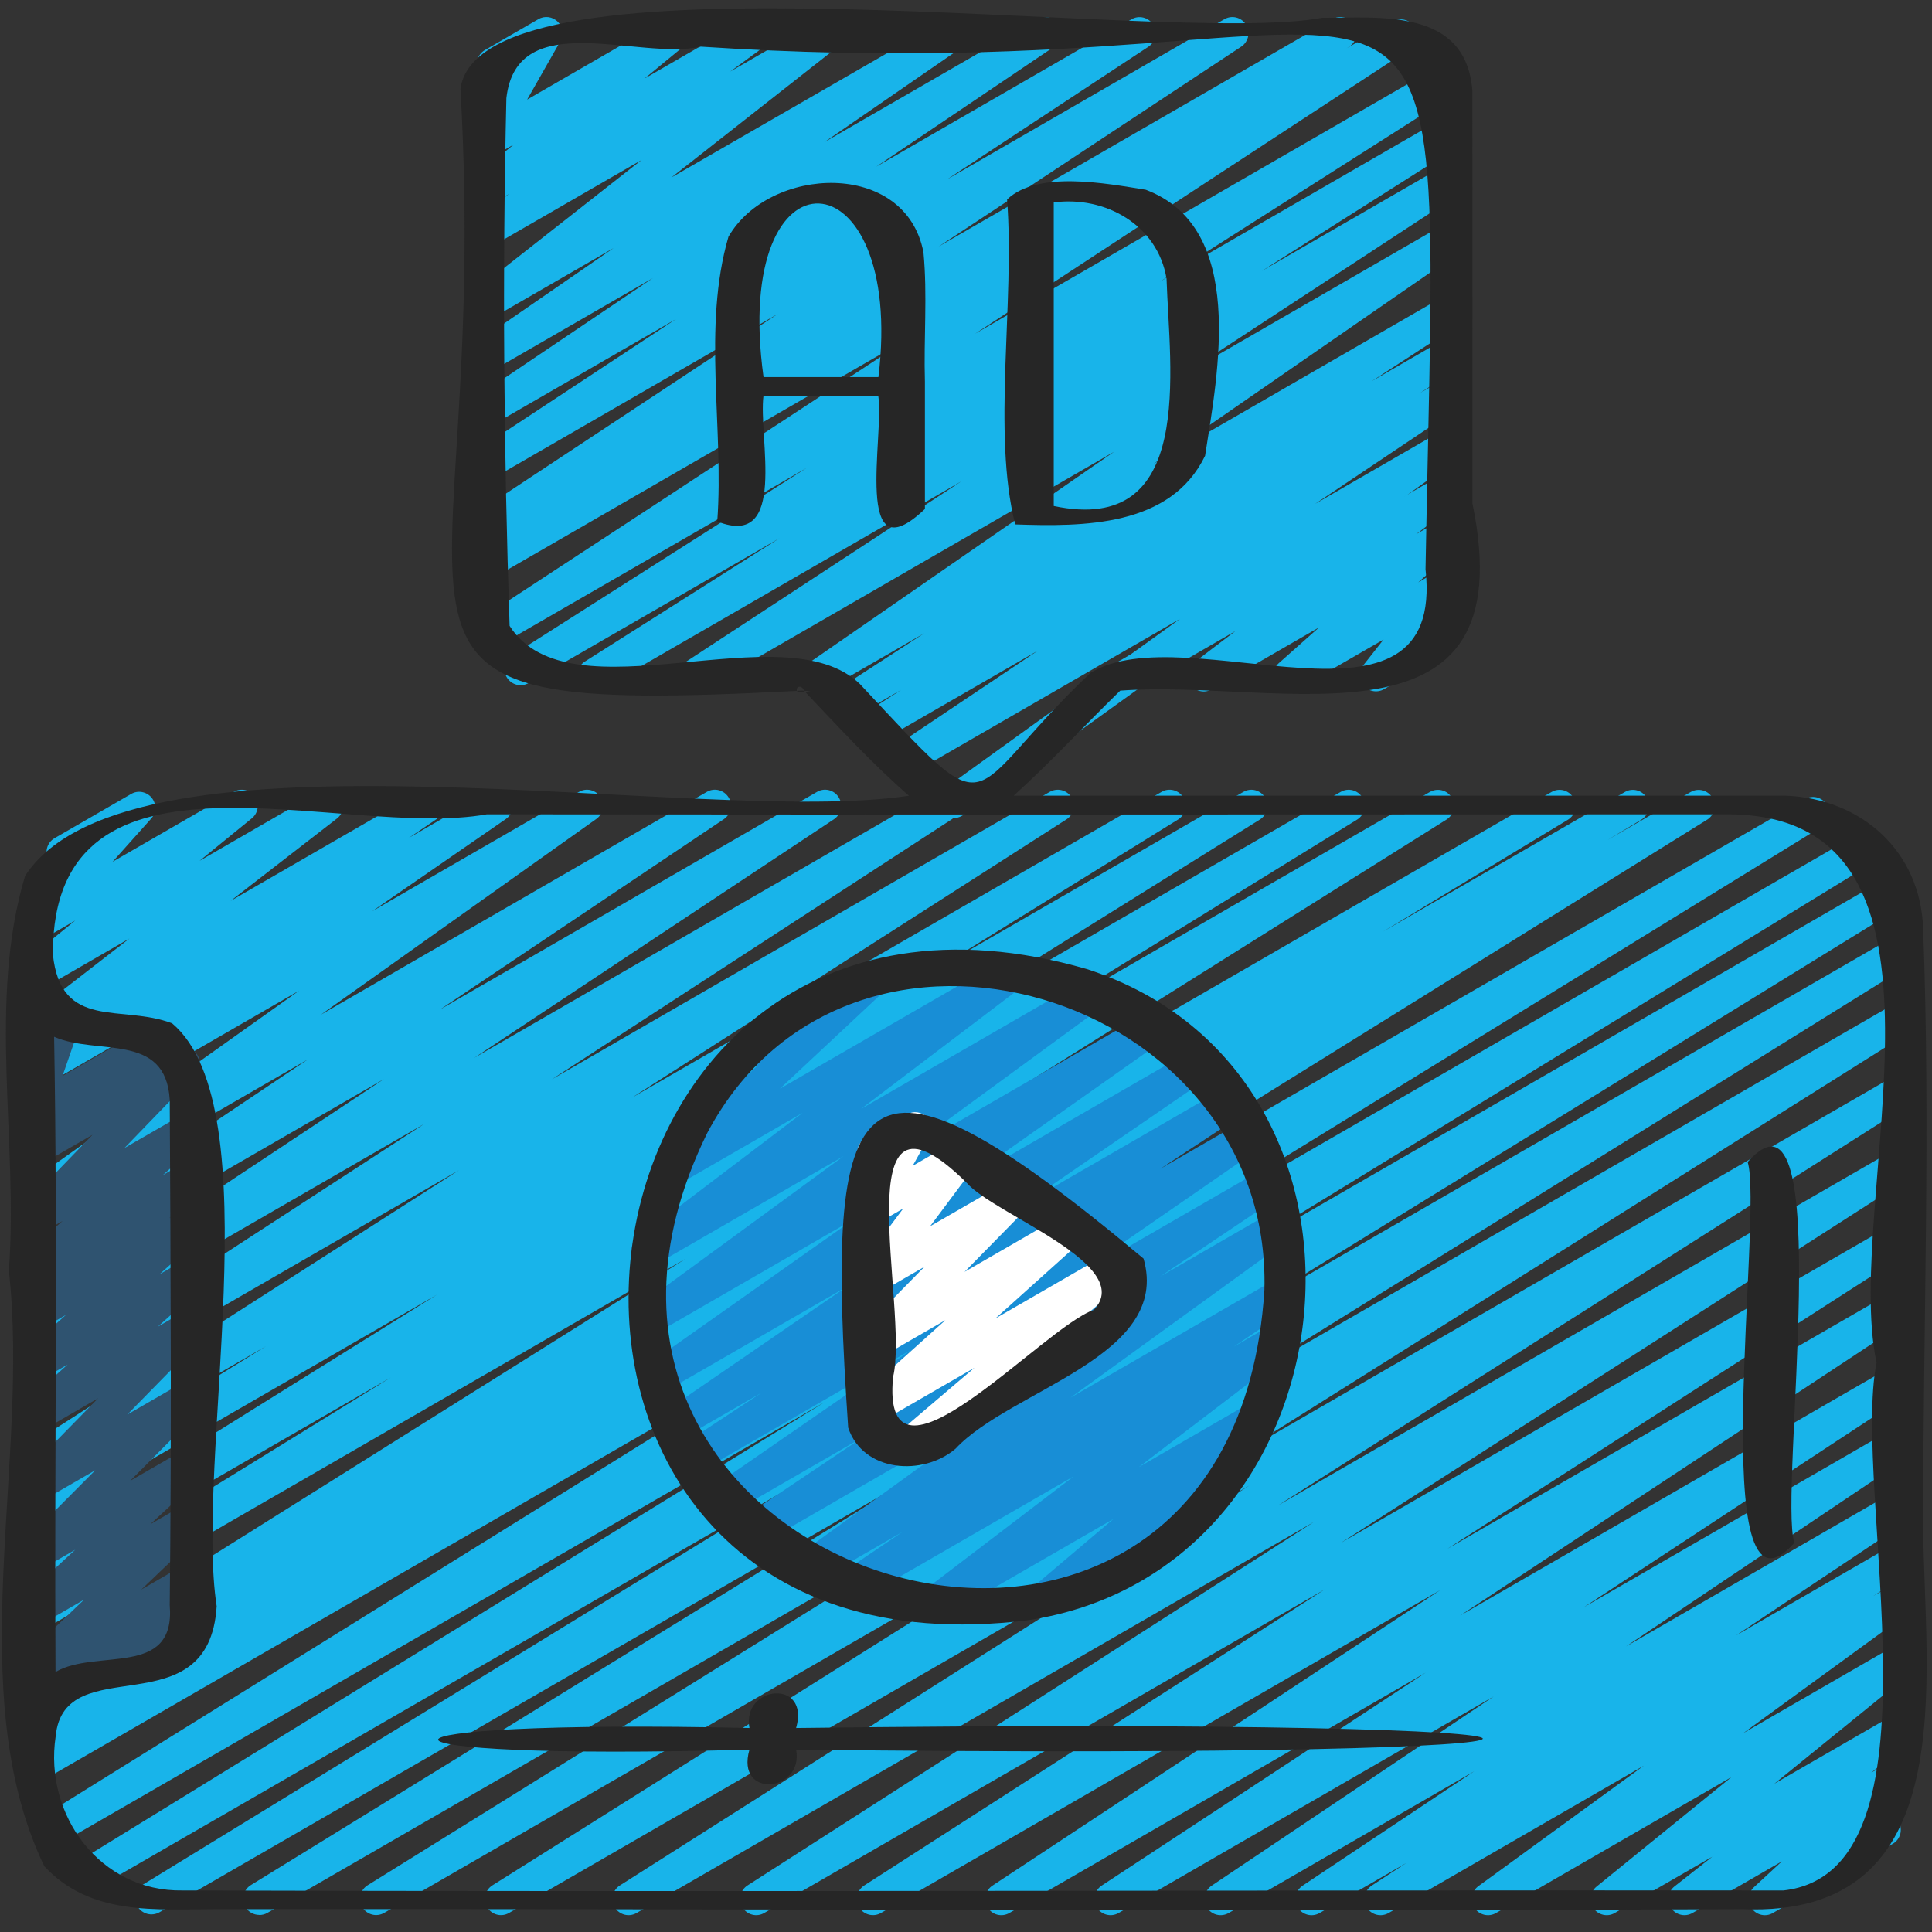
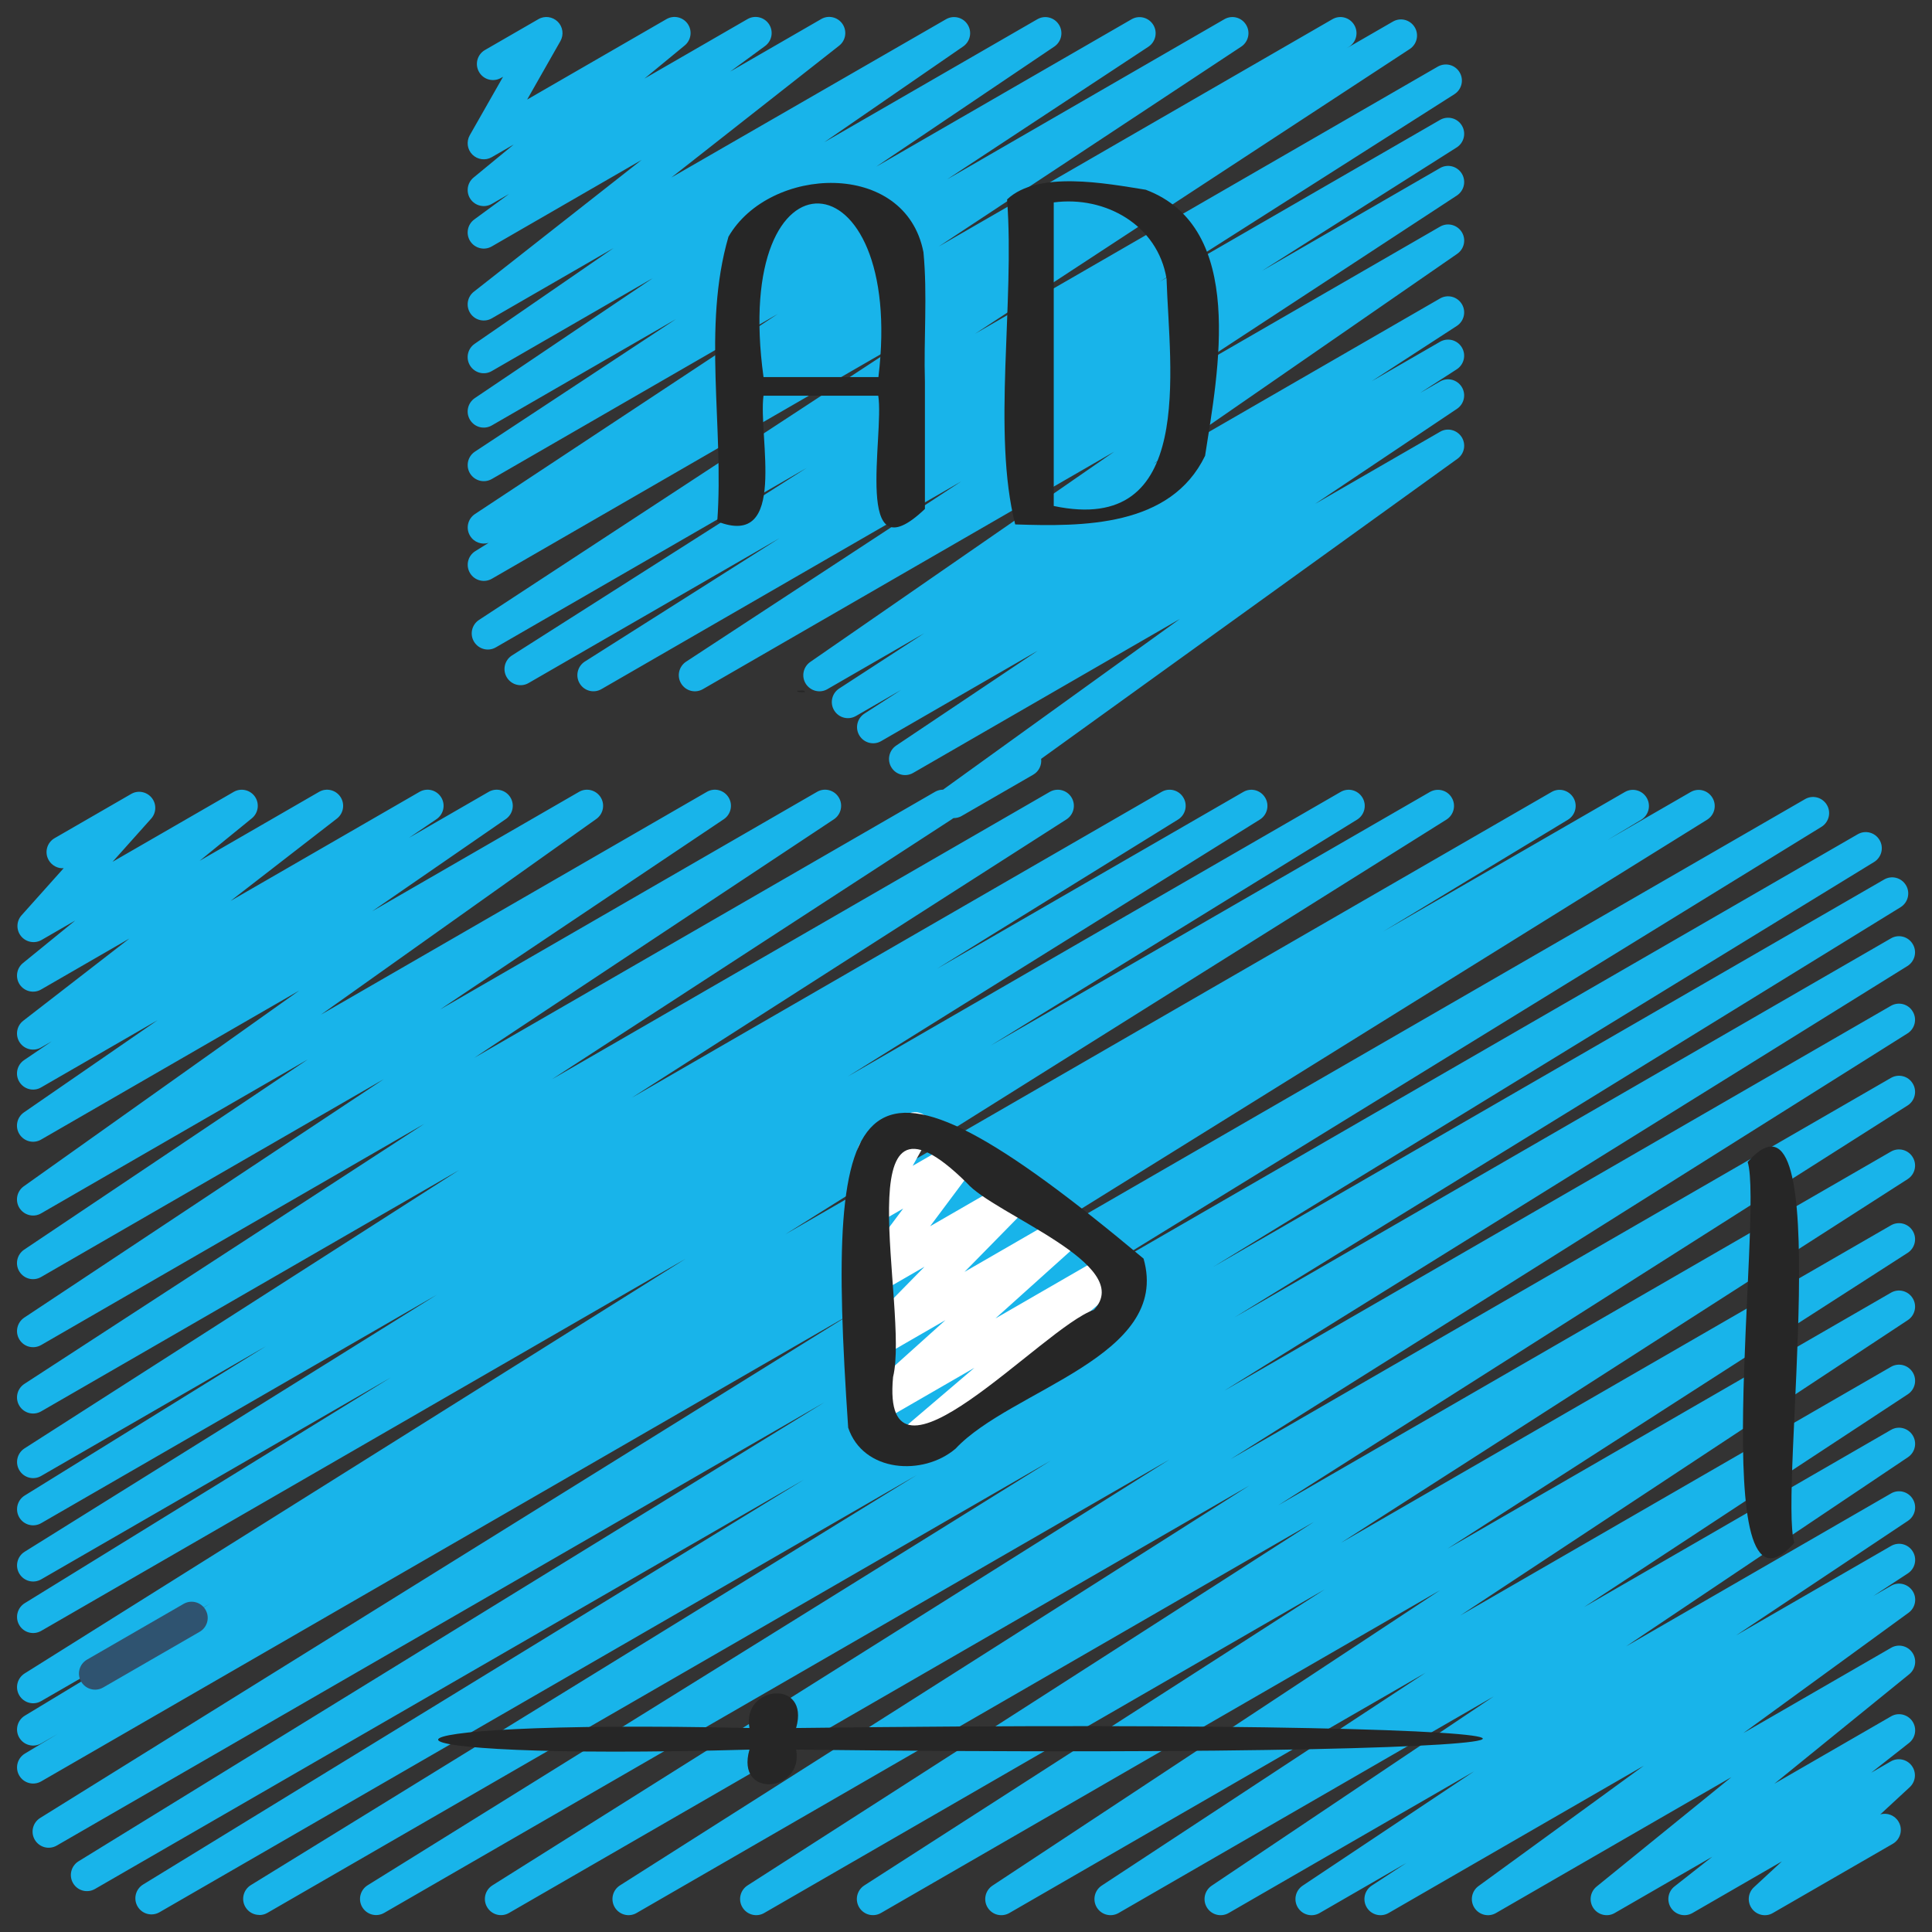
<svg xmlns="http://www.w3.org/2000/svg" id="Icons" viewBox="0 0 60 60">
  <rect x="0" y="0" width="60" height="60" fill="#333333" stroke="none" />
  <path d="m8.052 59.47c-.17 0-.336-.087-.43-.244-.14-.234-.065-.538.168-.682l20.677-12.733-23.513 13.575c-.238.137-.54.059-.68-.177s-.064-.539.169-.683l20.525-12.575-22.017 12.712c-.238.138-.54.059-.68-.177-.14-.234-.065-.538.168-.682l23.168-14.256-23.845 13.768c-.238.137-.538.058-.679-.176s-.067-.537.165-.682l25.205-15.67-25.173 14.534c-.238.138-.542.058-.681-.179-.14-.236-.062-.541.173-.683l1.016-.61-.508.293c-.238.137-.54.058-.681-.178-.14-.236-.062-.541.172-.683l5.766-3.488-5.257 3.034c-.235.139-.537.06-.679-.175-.141-.233-.068-.536.163-.682l20.531-12.88-20.015 11.557c-.238.137-.54.059-.68-.177-.14-.234-.065-.538.167-.682l11.369-7.009-10.856 6.268c-.238.137-.539.058-.679-.176-.141-.233-.067-.537.164-.681l12.806-7.984-12.291 7.096c-.238.137-.54.058-.679-.176-.141-.234-.066-.538.166-.682l7.497-4.64-6.984 4.031c-.235.139-.536.06-.677-.173-.142-.232-.071-.534.157-.681l13.494-8.641-12.975 7.49c-.235.136-.534.06-.676-.171-.143-.231-.074-.533.153-.681l12.425-8.079-11.902 6.871c-.236.135-.534.061-.675-.169-.143-.229-.076-.531.148-.681l11.168-7.407-10.642 6.144c-.236.136-.532.061-.675-.168s-.077-.529.146-.68l8.811-5.909-8.282 4.781c-.23.135-.525.062-.671-.162-.145-.225-.086-.523.131-.678l8.555-6.079-8.015 4.627c-.232.136-.528.062-.673-.165-.144-.228-.082-.526.139-.679l4.152-2.864-3.618 2.088c-.232.137-.53.062-.674-.167-.143-.229-.079-.528.144-.68l.859-.583-.329.189c-.227.133-.519.064-.665-.154s-.099-.513.108-.674l3.299-2.555-2.742 1.583c-.225.132-.514.065-.662-.148-.147-.215-.105-.508.097-.672l1.623-1.321-1.044.603c-.213.124-.483.072-.638-.117-.155-.19-.148-.466.015-.648l1.309-1.464c-.176.018-.368-.079-.465-.249-.139-.239-.057-.545.183-.683l2.376-1.372c.211-.125.482-.073.638.117s.148.466-.015.648l-1.199 1.341 3.76-2.17c.224-.132.514-.066.662.148.147.215.105.508-.097.672l-1.622 1.32 3.708-2.141c.227-.133.52-.064.665.154.146.218.099.513-.108.674l-3.302 2.557 5.864-3.385c.234-.136.531-.062.674.167s.079.528-.144.68l-.855.58 2.473-1.427c.234-.136.53-.061.673.165.144.228.082.526-.139.679l-4.15 2.863 6.422-3.707c.229-.135.525-.062.671.162.145.225.086.523-.131.678l-8.556 6.08 11.986-6.92c.234-.137.531-.061.675.168.143.229.077.529-.146.68l-8.811 5.909 11.704-6.757c.233-.137.533-.062.675.169.143.229.076.531-.148.681l-11.171 7.409 14.306-8.259c.235-.137.534-.061.676.171.143.231.074.533-.153.681l-12.416 8.073 15.459-8.925c.237-.136.536-.059.677.173.142.232.071.534-.157.681l-13.498 8.644 16.45-9.497c.236-.139.539-.06.679.176.141.234.066.538-.166.682l-7.488 4.635 9.514-5.492c.237-.139.537-.06.679.176.141.233.067.537-.164.681l-12.805 7.984 15.312-8.841c.236-.139.538-.06.68.177.14.234.065.538-.167.682l-11.378 7.015 13.637-7.873c.237-.136.539-.06.679.175.141.233.068.536-.163.682l-20.533 12.881 23.795-13.737c.237-.14.539-.058.681.178.14.236.062.541-.172.683l-5.741 3.474 7.508-4.334c.237-.14.542-.059.681.179.14.236.062.541-.173.683l-1.049.63 2.584-1.491c.237-.139.537-.06.679.176.141.234.067.537-.165.682l-25.191 15.661 28.23-16.299c.236-.139.538-.06.68.177.14.234.065.538-.168.682l-23.181 14.264 24.305-14.032c.237-.139.539-.06.68.177.14.235.064.539-.169.683l-20.516 12.569 20.826-12.024c.236-.139.538-.06.68.177.14.234.065.538-.168.682l-20.685 12.738 20.384-11.769c.236-.139.538-.06.679.176.141.234.067.537-.165.682l-21.217 13.189 20.703-11.953c.237-.137.538-.06.678.175.142.233.069.536-.161.681l-21.026 13.224 20.51-11.841c.237-.137.538-.06.678.174.141.232.07.535-.159.681l-19.544 12.416 19.025-10.983c.237-.137.536-.059.677.173.142.231.072.534-.156.681l-17.598 11.294 17.077-9.858c.236-.137.536-.059.677.172.142.232.072.534-.156.682l-14.293 9.19 13.772-7.951c.233-.137.533-.062.676.17.142.229.075.531-.15.68l-13.904 9.176 13.379-7.724c.236-.137.533-.06.676.17.142.23.075.532-.151.681l-10.058 6.611 9.533-5.504c.233-.137.531-.061.675.168.143.229.078.529-.146.68l-8.755 5.875 8.227-4.749c.233-.137.531-.062.675.169.143.229.077.53-.147.68l-5.332 3.555 4.805-2.773c.236-.137.534-.061.676.171.142.23.074.532-.152.68l-1.074.703.551-.317c.228-.136.522-.062.669.16.146.223.09.521-.125.677l-5.133 3.738 4.589-2.649c.225-.133.514-.066.662.149.147.215.105.507-.097.671l-4.188 3.4 3.622-2.091c.225-.133.516-.065.664.152.147.217.102.511-.104.673l-1.175.924.608-.351c.219-.128.502-.068.652.136.151.205.124.491-.063.664l-.916.847c.215-.064.455.027.571.23.139.239.057.545-.183.683l-3.722 2.148c-.218.13-.501.07-.652-.136-.151-.205-.124-.491.063-.664l.867-.802-2.774 1.602c-.227.132-.517.065-.664-.152s-.102-.511.104-.673l1.174-.923-3.029 1.748c-.224.132-.514.066-.662-.149-.147-.215-.105-.507.097-.671l4.187-3.399-7.31 4.22c-.23.134-.524.062-.669-.16-.146-.223-.09-.521.125-.677l5.134-3.738-7.926 4.575c-.235.136-.534.06-.676-.171s-.074-.532.152-.68l1.076-.704-2.694 1.555c-.235.136-.532.061-.675-.169s-.077-.53.147-.68l5.329-3.553-7.624 4.401c-.235.136-.532.061-.675-.168s-.078-.529.146-.68l8.757-5.877-11.647 6.725c-.236.136-.533.06-.676-.17-.142-.23-.075-.532.151-.681l10.059-6.611-12.926 7.462c-.235.136-.533.062-.676-.17-.142-.229-.075-.531.15-.68l13.903-9.176-17.364 10.025c-.235.136-.535.06-.677-.172s-.072-.534.156-.682l14.298-9.193-17.403 10.047c-.235.138-.535.06-.677-.173-.142-.231-.072-.534.156-.681l17.593-11.292-21.036 12.146c-.235.138-.537.06-.678-.174-.141-.232-.07-.535.159-.681l19.546-12.418-22.989 13.272c-.235.138-.536.061-.678-.175-.142-.233-.069-.536.161-.681l21.026-13.224-24.387 14.079c-.238.137-.538.058-.679-.176s-.067-.537.165-.682l21.213-13.187-24.325 14.044c-.079.046-.165.067-.25.067z" fill="#18b4ea" />
  <path d="m2.953 52.474c-.172 0-.341-.09-.433-.25-.139-.239-.057-.545.183-.683l2.997-1.73c.238-.14.545-.057.683.183.139.239.057.545-.183.683l-2.997 1.73c-.079.046-.165.067-.25.067z" fill="#2f5370" />
-   <path d="m1.03 53.747c-.157 0-.312-.074-.408-.211-.149-.212-.113-.501.083-.669l.806-.688-.23.133c-.218.126-.498.069-.65-.133-.151-.202-.128-.486.055-.661l1.925-1.839-1.329.768c-.218.129-.502.069-.652-.136-.151-.205-.124-.491.063-.664l1.643-1.518-1.054.608c-.215.128-.492.072-.646-.128-.152-.198-.135-.479.042-.657l2.282-2.293-1.678.969c-.215.127-.491.072-.646-.126-.153-.198-.137-.479.039-.657l2.373-2.42-1.767 1.021c-.219.129-.504.069-.654-.139-.15-.207-.12-.494.069-.665l1.402-1.263-.817.472c-.219.13-.503.069-.655-.14-.15-.207-.119-.494.071-.665l1.351-1.21-.767.442c-.219.13-.505.069-.657-.142-.149-.21-.115-.499.079-.668l1.043-.908-.465.268c-.219.129-.505.069-.655-.141-.15-.208-.118-.496.073-.666l1.246-1.104-.664.383c-.214.125-.489.071-.645-.125-.153-.196-.139-.476.035-.655l2.202-2.278-1.593.919c-.219.13-.505.069-.655-.141-.15-.208-.118-.496.073-.666l.381-.337c-.129.007-.262-.026-.367-.112-.161-.133-.223-.352-.154-.549l.538-1.553c-.118.014-.227-.01-.325-.068-.156-.096-.248-.268-.239-.45l.062-1.384c-.085-.217-.027-.452.181-.576l.072-.043c.158-.094.354-.095.513 0 .158.095.251.268.242.451l-.03.684.166-.096c.181-.105.406-.086.568.047.161.133.223.352.154.549l-.519 1.498 2.74-1.581c.221-.129.506-.068.655.141.15.208.118.496-.073.666l-.21.187.404-.233c.214-.126.489-.072.644.125.154.196.14.476-.034.655l-2.203 2.279 1.855-1.07c.22-.129.505-.068.655.141.15.208.118.496-.073.666l-1.246 1.104.664-.383c.221-.129.507-.068.657.142.149.21.115.499-.079.668l-1.04.906.462-.267c.22-.128.504-.069.655.14.15.207.119.494-.071.665l-1.351 1.21.767-.442c.22-.128.505-.069.654.139.15.207.12.494-.069.666l-1.402 1.262.817-.472c.216-.126.493-.071.646.126.153.198.137.479-.039.657l-2.373 2.419 1.767-1.02c.216-.125.493-.071.646.128.152.198.135.479-.042.657l-2.282 2.293 1.678-.969c.22-.127.502-.068.652.136.151.205.124.491-.063.664l-1.643 1.518 1.054-.608c.216-.129.497-.07.65.133.151.202.128.486-.055.661l-1.927 1.841 1.331-.769c.224-.13.51-.066.658.144.149.212.113.501-.083.669l-4.717 4.029c-.042.07-.102.131-.178.174l-.12.069c-.078.046-.165.067-.25.067z" fill="#2f5370" />
-   <path d="m34.979 21.479c-.172 0-.341-.09-.433-.25-.139-.239-.057-.545.183-.683l9.99-5.769c.226-.134.52-.064.666.156s.097.515-.113.675l-1.29.98.737-.426c.221-.128.506-.067.655.14.15.208.118.496-.073.667l-1.256 1.116.674-.389c.207-.121.471-.076.628.105s.163.448.015.637l-.667.847c.209-.044.43.045.541.238.139.239.057.545-.183.683l-2.071 1.196c-.205.121-.471.077-.628-.105-.157-.181-.163-.448-.015-.637l.629-.799-2.674 1.543c-.219.13-.505.068-.655-.14s-.118-.496.073-.667l1.255-1.114-3.334 1.924c-.229.132-.521.063-.666-.156-.146-.22-.097-.515.113-.675l1.288-.979-3.14 1.812c-.079.046-.165.067-.25.067z" fill="#18b4ea" />
  <path d="m29.616 25.403c-.164 0-.324-.081-.42-.229-.145-.224-.089-.521.128-.677l7.32-5.276-8.284 4.782c-.235.136-.532.061-.675-.168s-.077-.53.146-.68l4.403-2.95-4.867 2.81c-.235.138-.534.06-.677-.172-.142-.231-.072-.533.155-.681l1.137-.734-1.398.807c-.235.137-.534.061-.677-.171-.142-.231-.073-.533.154-.681l2.641-1.716-3.004 1.734c-.23.136-.527.062-.673-.165-.144-.227-.082-.526.139-.679l9.438-6.529-12.771 7.373c-.235.137-.533.061-.676-.171-.142-.23-.074-.531.151-.68l8.547-5.6-11.172 6.45c-.236.138-.537.061-.678-.174-.141-.232-.069-.535.16-.681l6.047-3.832-7.792 4.498c-.235.138-.536.06-.678-.174-.141-.232-.07-.534.159-.681l9.154-5.825-9.653 5.573c-.235.137-.533.06-.676-.171-.142-.23-.074-.531.151-.68l13.497-8.841-13.096 7.561c-.237.137-.539.058-.679-.176-.141-.234-.067-.538.165-.682l.412-.256c-.213.066-.451-.016-.573-.215-.143-.229-.076-.531.149-.68l9.403-6.213-8.878 5.125c-.235.135-.533.06-.676-.17-.142-.23-.075-.531.15-.68l6.244-4.116-5.719 3.302c-.235.136-.531.061-.674-.168s-.079-.528.145-.68l5.532-3.729-5.003 2.888c-.232.137-.529.062-.673-.165-.144-.228-.082-.527.139-.68l4.316-2.975-3.782 2.183c-.226.132-.518.064-.664-.152-.147-.218-.102-.512.105-.674l5.212-4.094-4.653 2.686c-.227.134-.523.064-.669-.159-.145-.223-.091-.52.123-.677l1.081-.793-.535.309c-.225.132-.513.065-.661-.147-.148-.214-.107-.506.094-.671l1.248-1.027-.681.393c-.196.114-.442.08-.603-.078-.16-.159-.193-.405-.082-.602l1.034-1.816-.062.035c-.241.139-.546.056-.683-.183-.139-.239-.057-.545.183-.683l1.658-.957c.194-.115.441-.081.603.078.16.159.193.405.082.602l-1.033 1.816 4.326-2.498c.225-.132.513-.065.661.147.148.214.107.506-.094.671l-1.249 1.028 3.199-1.847c.229-.133.523-.063.669.159.145.223.091.52-.123.677l-1.082.793 2.823-1.629c.225-.134.518-.064.664.152.147.218.102.512-.105.674l-5.211 4.094 8.529-4.915c.235-.136.529-.061.673.165.144.228.082.527-.139.68l-4.316 2.975 6.617-3.819c.234-.137.53-.061.674.168.143.229.079.528-.145.68l-5.53 3.729 7.927-4.576c.233-.137.532-.061.676.17.142.23.075.531-.15.681l-6.251 4.119 8.608-4.972c.234-.137.533-.062.675.17.143.229.076.531-.149.68l-9.397 6.209 12.226-7.059c.236-.139.537-.06.679.176.141.234.067.538-.165.682l-.074.046 1.44-.831c.235-.137.533-.06.676.171.142.23.074.531-.151.68l-13.5 8.843 14.368-8.295c.238-.136.537-.06.678.174.141.232.07.534-.159.681l-9.154 5.825 8.706-5.026c.237-.136.538-.059.678.174.141.232.069.535-.16.681l-6.051 3.835 5.533-3.194c.236-.137.533-.06.676.171.142.23.074.531-.151.68l-8.548 5.6 8.023-4.632c.234-.136.528-.061.673.165.144.227.082.526-.139.679l-9.436 6.526 8.901-5.139c.236-.137.534-.06.677.171.142.231.073.533-.154.681l-2.645 1.718 2.122-1.225c.236-.137.534-.061.677.172.142.231.072.533-.155.681l-1.137.734.615-.354c.234-.137.531-.061.675.168.143.229.077.53-.146.68l-4.406 2.952 3.878-2.238c.229-.136.524-.062.67.161.145.224.089.521-.128.677l-12.93 9.319c.023.192-.067.39-.246.492l-2.22 1.281c-.079.046-.165.067-.25.067z" fill="#18b4ea" />
-   <path d="m28.861 50.397c-.162 0-.32-.079-.416-.223-.146-.22-.097-.515.113-.675l4.787-3.651-6.708 3.872c-.232.137-.53.061-.674-.167-.143-.229-.079-.529.144-.68l1.918-1.297-2.665 1.538c-.23.134-.524.062-.67-.16-.145-.224-.089-.521.127-.678l6.818-4.938-7.952 4.591c-.235.136-.532.061-.675-.168s-.078-.529.146-.68l3.677-2.468-4.097 2.365c-.23.136-.529.061-.673-.165-.144-.227-.082-.526.139-.679l6.124-4.229-6.549 3.78c-.235.136-.533.06-.676-.17-.142-.23-.075-.531.15-.681l2.408-1.585-2.435 1.405c-.232.137-.529.062-.673-.166s-.081-.527.14-.679l5.609-3.849-5.621 3.245c-.229.135-.527.062-.671-.163-.145-.226-.086-.524.133-.678l6.396-4.512-6.201 3.58c-.228.136-.523.064-.669-.159-.145-.223-.091-.521.124-.677l6.411-4.691-5.849 3.377c-.229.133-.521.063-.666-.156-.146-.22-.097-.515.114-.675l5.126-3.891-3.981 2.299c-.218.128-.5.069-.651-.135s-.126-.489.06-.663l3.184-2.978-.053.03c-.24.138-.546.057-.683-.183-.139-.239-.057-.545.183-.683l3.827-2.209c.217-.127.5-.069.651.135s.126.489-.06.663l-3.183 2.976 7.096-4.096c.227-.135.52-.064.666.156s.097.515-.113.675l-5.125 3.889 6.967-4.022c.229-.133.523-.063.669.159.145.223.091.521-.124.677l-6.412 4.692 7.734-4.466c.229-.135.527-.062.671.163.145.226.086.524-.133.678l-6.397 4.514 7.219-4.168c.234-.136.53-.061.673.166.144.228.081.527-.14.679l-5.613 3.852 6.062-3.5c.234-.137.532-.06.676.17.142.23.075.531-.15.681l-2.408 1.585 2.497-1.441c.234-.135.53-.061.673.165.144.227.082.526-.139.679l-6.119 4.227 6.229-3.597c.233-.136.531-.061.675.168.143.229.078.529-.146.68l-3.679 2.469 3.495-2.018c.229-.136.524-.062.67.16.145.224.089.521-.127.678l-6.818 4.938 6.467-3.733c.234-.135.53-.06.674.167.143.229.079.529-.144.68l-1.926 1.303 1.282-.74c.228-.134.52-.064.666.155s.097.515-.113.675l-4.786 3.65 3.531-2.038c.224-.13.511-.065.659.145.148.212.111.502-.086.67l-2.518 2.132c.23-.109.514-.023.644.203.139.239.057.545-.183.683l-4.776 2.758c-.222.131-.51.066-.659-.145-.148-.212-.111-.502.086-.67l2.51-2.125-5.466 3.155c-.078.046-.165.067-.25.067z" fill="#188ed6" />
  <path d="m28.12 45.46c-.157 0-.312-.074-.408-.212-.149-.211-.113-.501.084-.669l2.464-2.1-2.978 1.719c-.219.13-.504.069-.654-.139-.15-.207-.12-.494.07-.666l2.663-2.395-2.081 1.201c-.215.127-.491.072-.646-.126-.153-.198-.137-.479.039-.657l2.038-2.076-1.432.826c-.203.121-.466.079-.624-.101-.157-.178-.169-.441-.026-.631l1.421-1.902-.771.444c-.194.114-.44.082-.601-.076-.16-.157-.195-.403-.086-.6l.562-1.013c-.179.011-.363-.08-.462-.249-.139-.239-.057-.545.183-.683l1.295-.748c.195-.114.44-.082.601.076.16.157.195.403.086.6l-.513.923 1.312-.757c.205-.119.467-.078.624.101.157.178.169.441.026.631l-1.421 1.902 2.501-1.443c.215-.125.493-.071.646.126.153.198.137.479-.039.657l-2.038 2.076 3.04-1.755c.22-.128.504-.069.654.139.15.207.12.494-.07.666l-2.665 2.396 3.585-2.069c.223-.13.51-.067.658.145.149.211.113.501-.084.669l-3.271 2.786c.1.041.188.113.245.214.139.239.057.545-.183.683l-3.496 2.019c-.078.046-.165.067-.25.067z" fill="#fff" />
  <g fill="#262626">
-     <path d="m59.724 28.819c-.092-2.394-1.915-4.009-4.253-4.108h-23.991c1.151-1.035 2.199-2.184 3.31-3.263 4.995-.373 12.591 2.169 10.937-5.817-.002-4.27.005-8.568-.002-12.825-.207-2.549-2.83-2.253-4.665-2.253-4.845.911-26.104-2.365-26.761 2.203 1.012 17.519-4.747 19.493 10.447 18.7-.033-.159.17-.183.222-.004.086.007.173.017.25-.003-.086.023-.151.033-.211.041 1.028 1.081 2.082 2.232 3.22 3.222-6.423.986-24.186-2.558-27.449 2.493-1.166 3.893-.205 8.218-.503 12.262.665 5.948-1.496 13.08 1.1 18.491 1.443 1.548 3.457 1.333 5.357 1.333 15.795-.018 31.591.072 47.385 0 6.88.287 5.647-7.184 5.607-11.901 0-6.174.236-12.4 0-18.57zm-33.016-7.574c-2.359-2.29-9.004 1.137-10.882-1.808-.181-5.419-.228-10.952-.1-16.39.326-2.865 4.113-1.158 6.039-1.599 24.169 1.595 22.922-7.298 22.506 16.23.627 5.711-7.428 1.395-10.404 3.218-4.101 3.884-2.795 5.015-7.159.349zm-21.437 28.605c.188 2.273-2.289 1.334-3.547 2.075-.035-6.587.071-13.137-.043-19.727 1.335.59 3.463-.154 3.59 1.952.029 5.224.058 10.472 0 15.701zm50.12 8.86c-16.562-.015-33.153.049-49.723 0-2.553.044-4.307-2.341-3.939-4.785.256-2.744 4.76-.207 5-4.042-.69-4.465 1.729-15.472-1.383-18.102-1.559-.602-3.463.242-3.704-2.147-.018-7.107 9.007-3.537 13.478-4.345 12.873.015 25.684 0 38.573 0 7.893.045 3.509 11.984 4.585 17.029-.788 3.969 2.287 15.802-2.886 16.392z" />
    <path d="m26.341 44.338c.467 1.39 2.325 1.512 3.335.652 1.717-1.84 6.71-2.856 5.838-5.903-9.078-7.595-9.9-5.501-9.173 5.252zm1.394-1.574c.517-2.121-1.616-9.888 2.293-6.024.836.97 5.262 2.535 3.944 3.939-1.58.538-6.631 6.238-6.237 2.085z" />
-     <path d="m31.91 50.319c10.348-1.553 11.925-16.948 1.847-20.223-17.257-4.977-19.947 22.464-1.847 20.223zm-9.942-15.141c4.441-8.354 17.55-4.323 17.299 4.883-1.009 16.05-24.206 9.159-17.299-4.883z" />
    <path d="m24.968 21.451c-.077-.01-.147-.001-.222.004.024.036.104.055.262.034-.013-.013-.028-.026-.039-.038z" />
    <path d="m54.275 36.087c.499 1.538-1.357 14.989 1.45 11.827-.499-1.539 1.358-14.989-1.45-11.827z" />
    <path d="m24.724 53.665c.443-1.542-1.696-1.323-1.449 0-12.92-.289-12.863 1.032 0 .671-.443 1.542 1.696 1.323 1.449 0 28.532.332 28.337-1.022 0-.671z" />
    <path d="m22.623 7.352c-.818 2.808-.134 5.926-.348 8.842 2.209.873 1.267-2.633 1.436-3.904h3.564c.195 1.209-.801 5.658 1.449 3.516 0-1.316 0-2.633 0-3.949-.04-1.338.082-2.694-.045-4.022-.557-2.89-4.784-2.69-6.056-.483zm1.468 4.359h-.379c-1.015-7.379 4.418-6.997 3.568 0z" />
    <path d="m31.528 16.286c2.115.072 4.828.078 5.897-2.131.403-2.601 1.29-7.08-1.842-8.262-1.243-.198-3.353-.604-4.307.301.242 3.227-.469 7.246.252 10.092zm4.7-7.631c.092 2.823.907 7.99-3.503 7.059v-9.428c1.599-.213 3.229.703 3.503 2.369z" />
  </g>
</svg>